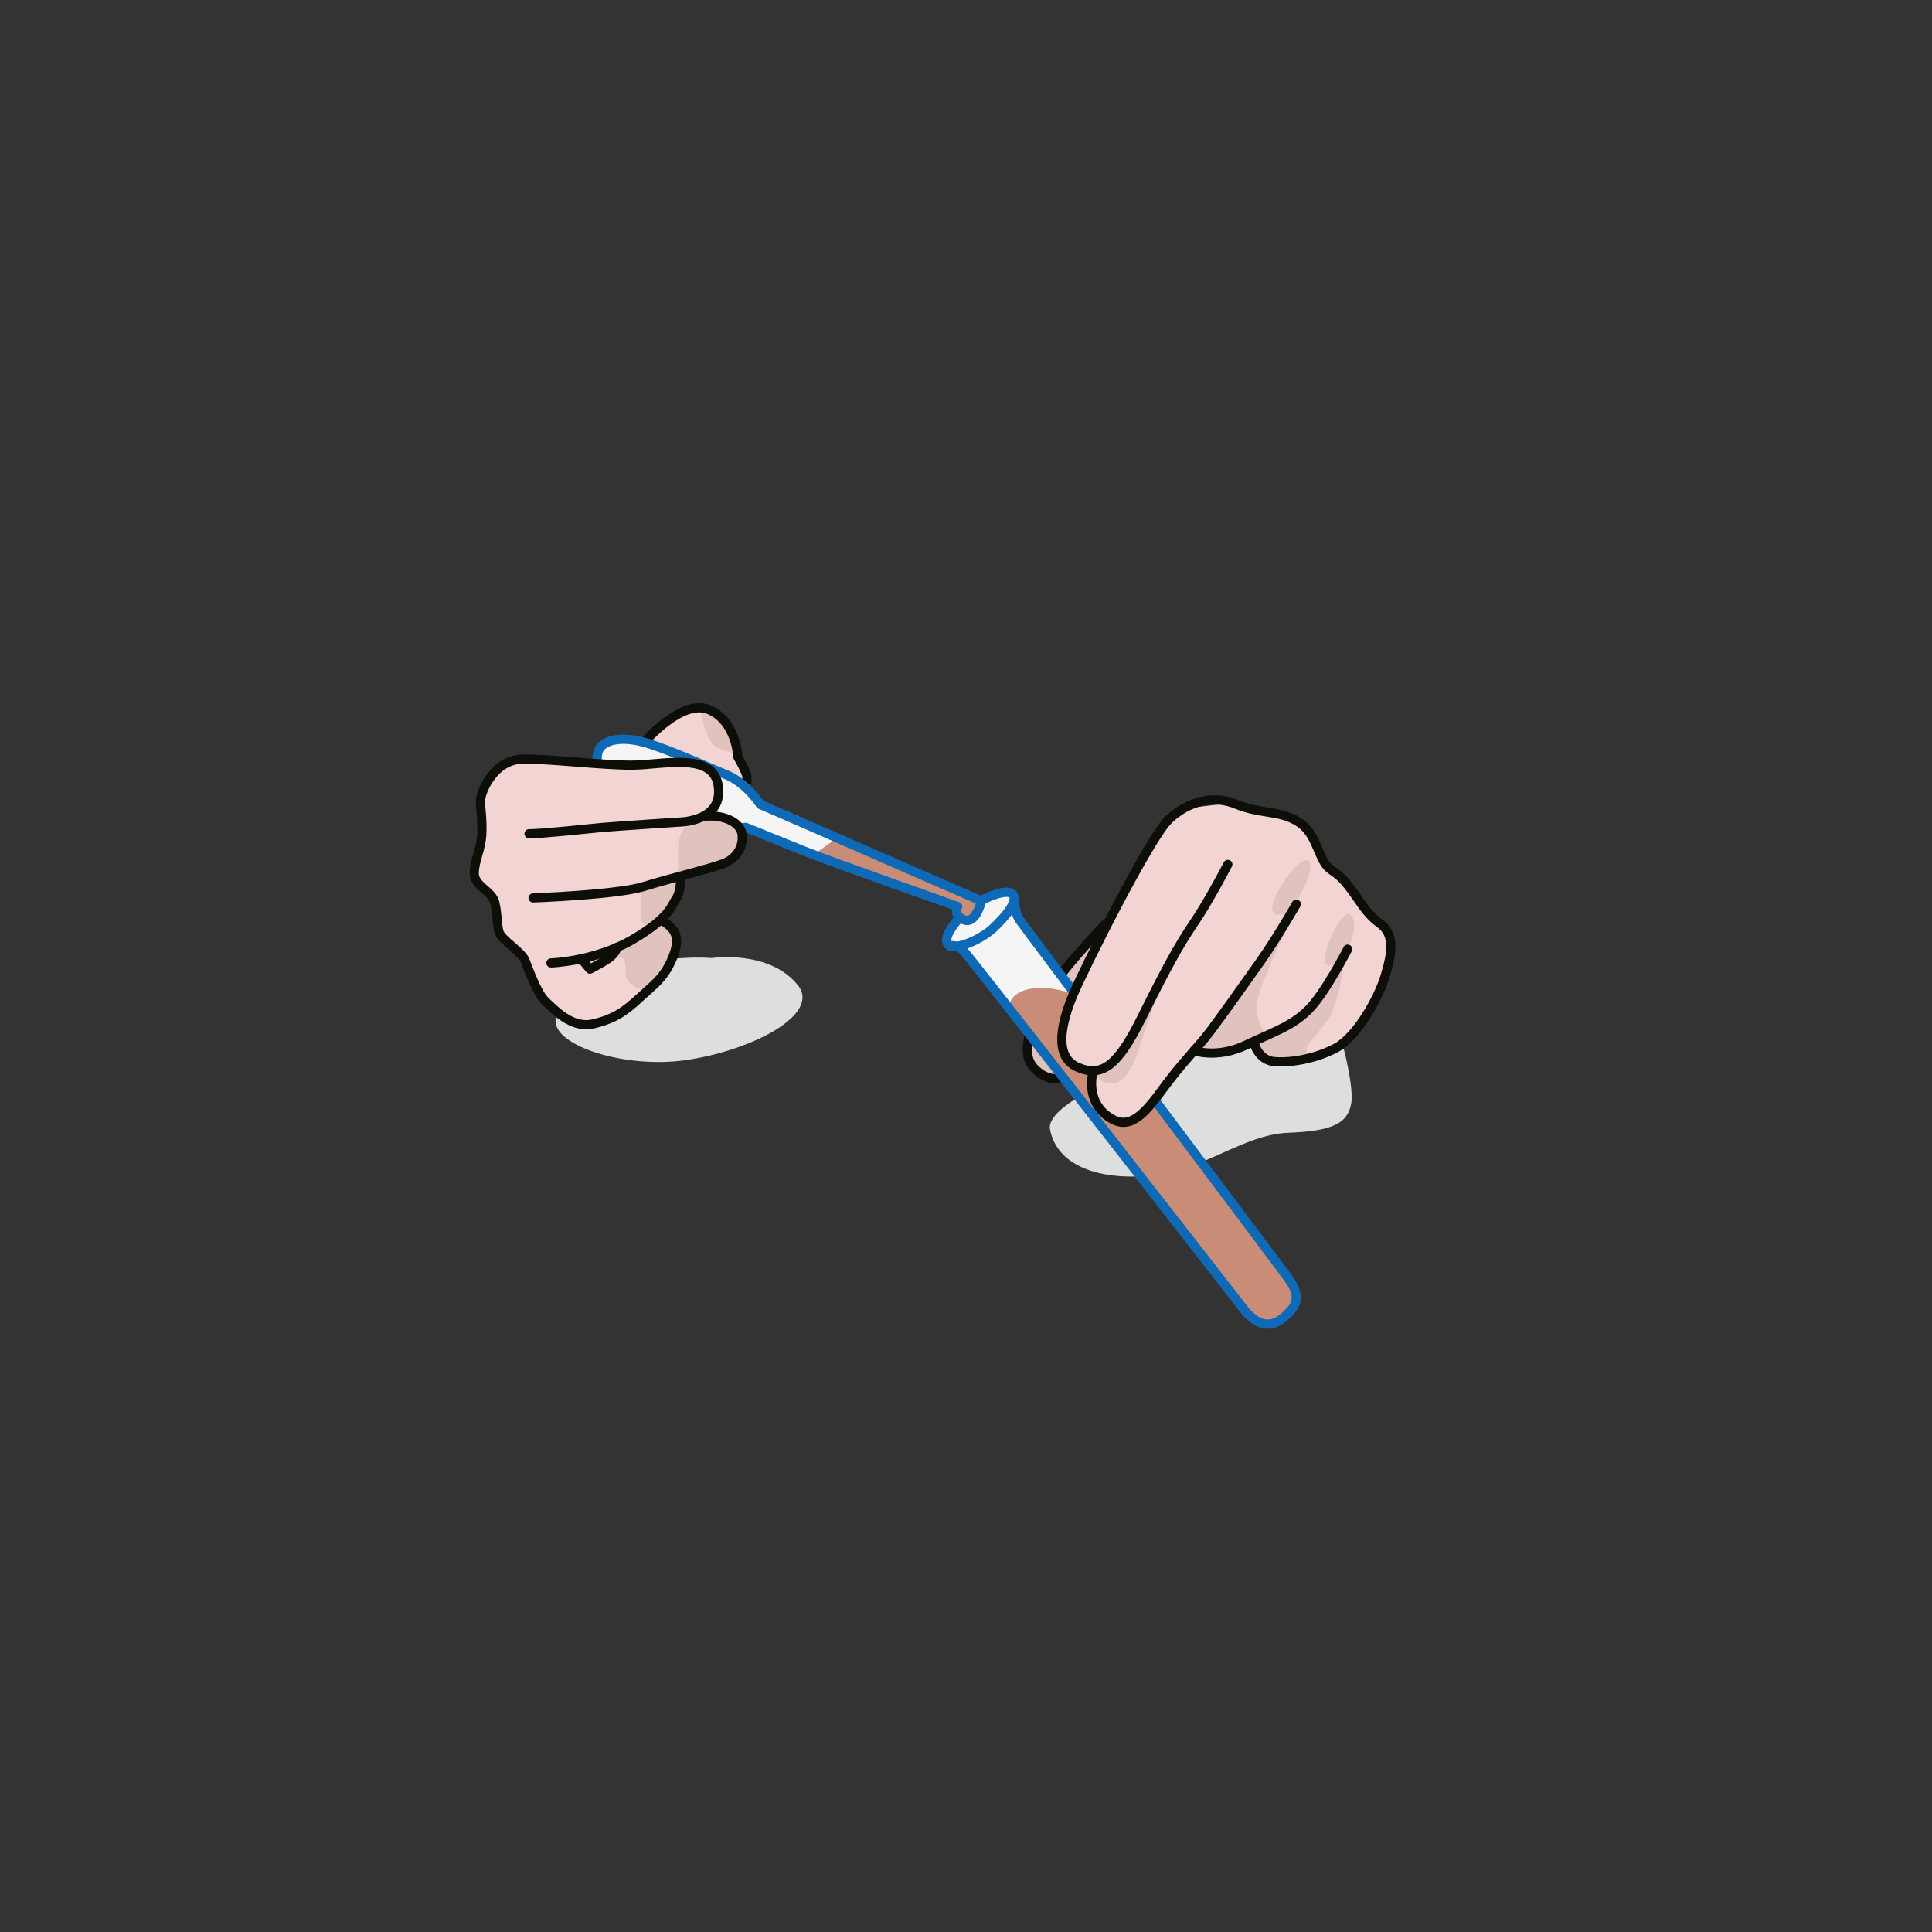
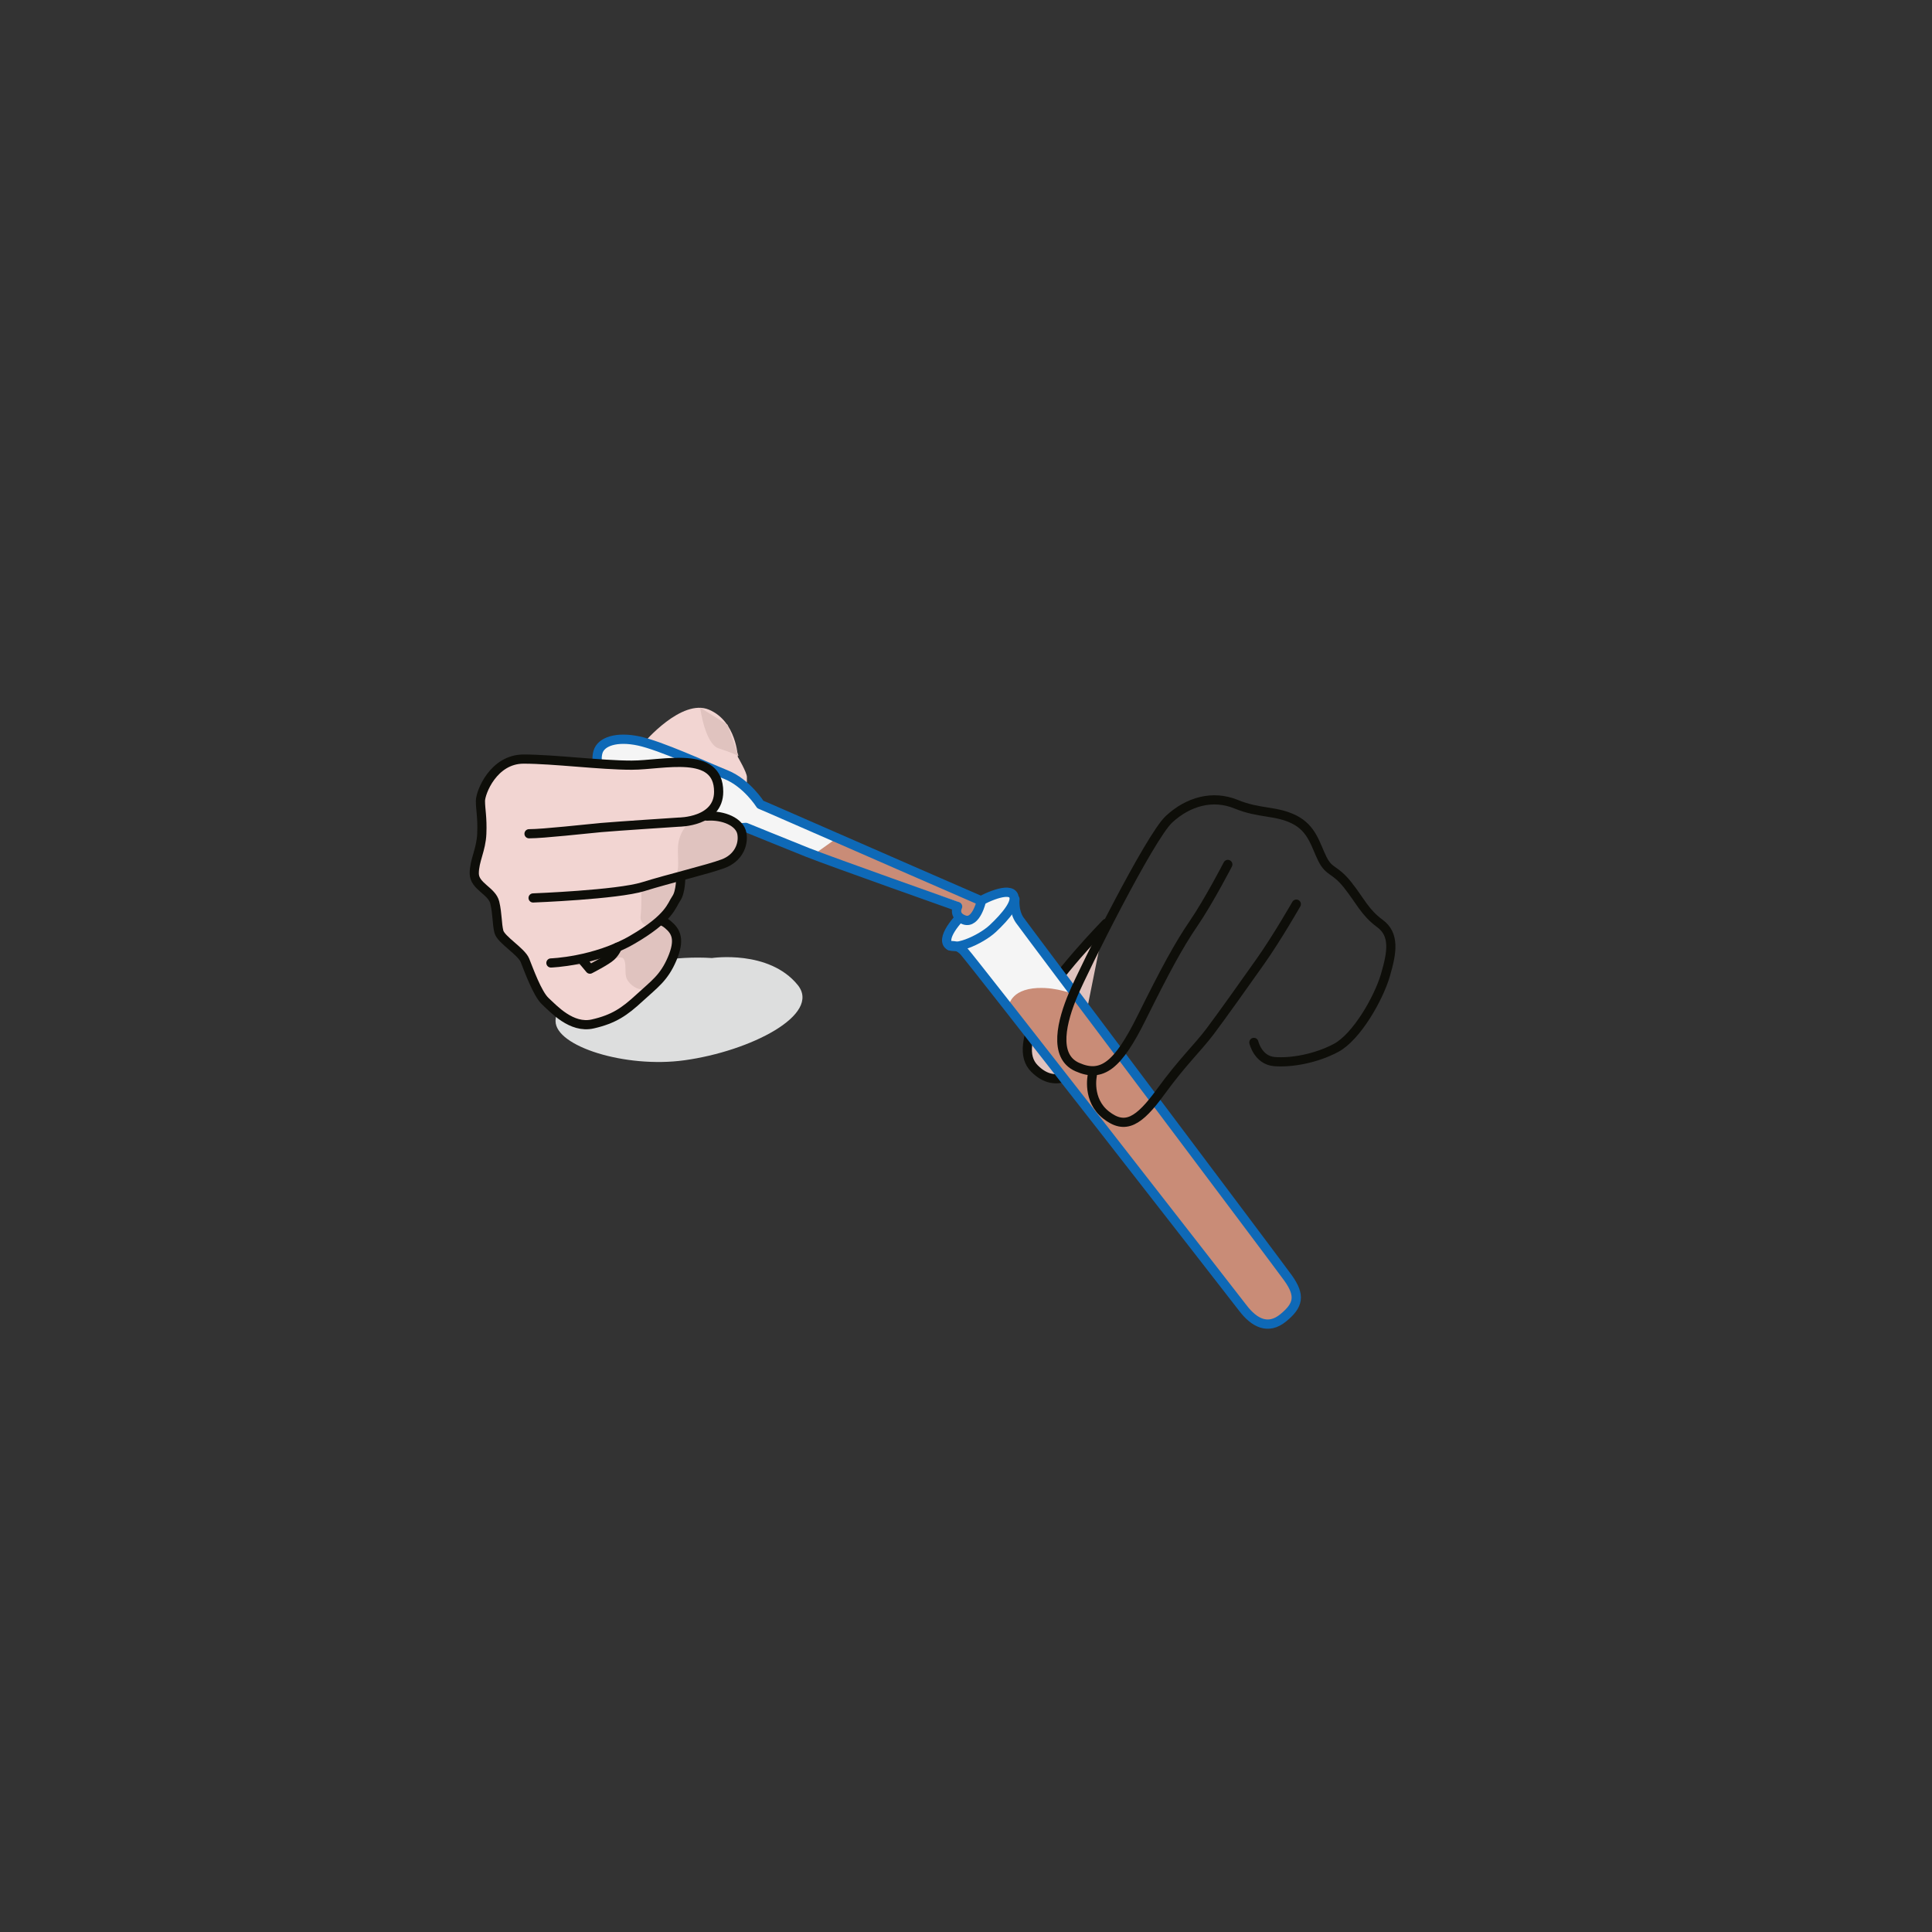
<svg xmlns="http://www.w3.org/2000/svg" id="Ebene_1" data-name="Ebene 1" viewBox="0 0 400 400">
  <rect x="0" y="0" width="400" height="400" fill="#333333" stroke="none" />
  <defs>
    <style>
      .cls-1, .cls-2, .cls-3, .cls-4, .cls-5, .cls-6 {
        fill: none;
      }

      .cls-2 {
        clip-path: url(#clippath-2);
      }

      .cls-3 {
        clip-path: url(#clippath-1);
      }

      .cls-7 {
        fill: #f5f5f5;
      }

      .cls-8 {
        fill: #f2d5d2;
      }

      .cls-9 {
        fill: #dddede;
      }

      .cls-10 {
        fill: #c98c77;
      }

      .cls-11 {
        fill: #e0c3bf;
      }

      .cls-4 {
        stroke: #0e0e09;
        stroke-width: 1.9px;
      }

      .cls-4, .cls-5 {
        stroke-linecap: round;
        stroke-linejoin: round;
      }

      .cls-5 {
        stroke: #0e69b7;
        stroke-width: 1.92px;
      }

      .cls-6 {
        clip-path: url(#clippath);
      }
    </style>
    <clipPath id="clippath">
-       <rect class="cls-1" x="97.24" y="145.58" width="191.67" height="129.52" />
-     </clipPath>
+       </clipPath>
    <clipPath id="clippath-1">
      <rect class="cls-1" x="97.24" y="145.58" width="191.67" height="129.52" />
    </clipPath>
    <clipPath id="clippath-2">
      <rect class="cls-1" x="97.24" y="145.58" width="191.67" height="129.52" />
    </clipPath>
  </defs>
  <g class="cls-6">
    <path class="cls-9" d="m267.71,213.27c-14.17.35-51.73,13.11-50.32,20.55,1.42,7.44,9.92,10.63,20.91,9.57,10.98-1.06,19.13-8.5,28.35-8.86,9.21-.35,12.4-1.93,13.11-6.1.71-4.17-2.83-16.11-2.83-16.11l-9.21.95Z" />
  </g>
  <polygon class="cls-11" points="228.14 193.64 219.35 202.28 213.4 214.68 213.4 219.36 215.52 221.77 218.88 222.72 222.47 221.91 228.14 193.64" />
  <g class="cls-3">
    <path class="cls-4" d="m228.99,191.18s-11.34,11.6-13.89,17.55c-2.55,5.95-3.39,9.99-.95,12.47,4.73,4.82,9.17,0,9.17,0" />
    <path class="cls-7" d="m266.64,264.54c-2.68-3.72-54.24-72.22-55.51-74.04-1.27-1.82-.99-4.33-.99-4.33l-.21.12c.05-.42.01-.79-.22-1.08-1.29-1.59-6.87,1.2-8.37,2.32-1.93,1.43-6.08,5.73-5.22,7.73.11.26.32.44.59.56h-.02s.02,0,.04,0c.34.14.79.17,1.31.12.46.15.99.44,1.52.99,1.43,1.48,55.48,70.88,57.8,73.91,2.32,3.03,5.19,4.58,8.34,2,3.15-2.58,3.64-4.58.96-8.3" />
    <path class="cls-10" d="m214.86,204.56c4.07-.2,7.63,1.37,7.63,1.37l44.33,58.89s3.58,5.01-1.29,8.02c-4.87,3.01-9.3-3.58-9.3-3.58l-47.38-60.84s.14-3.58,6.01-3.87" />
    <path class="cls-5" d="m201.34,187.52c-1.93,1.43-6.08,5.73-5.23,7.73s6.87-.61,9.45-3.02c2.58-2.42,5.3-5.6,4.15-7.02-1.29-1.6-6.87,1.2-8.37,2.32Z" />
    <path class="cls-5" d="m196.68,195.83s1.43-.38,2.86,1.1c1.43,1.48,55.48,70.88,57.8,73.91,2.32,3.03,5.19,4.58,8.34,2,3.15-2.58,3.64-4.58.96-8.3-2.68-3.72-54.24-72.22-55.52-74.04-1.27-1.82-.99-4.33-.99-4.33" />
  </g>
-   <polygon class="cls-8" points="288.23 195.55 286.25 191.86 279.97 184.21 273.37 177.55 269.81 170.32 262.46 167.87 253.89 166.39 245.57 167.34 238.48 174.39 231.82 187.49 223.04 204.76 220.84 211.71 219.92 217.52 222.63 220.64 224.17 220.87 225.77 221.49 225.77 226.02 228.14 230.27 232.82 232.68 237.21 230.41 240.47 225.31 246.53 217.8 254.36 217.52 260.03 214.68 260.59 218.08 266.26 220.07 275.9 218.23 284.83 208.16 288.23 195.55" />
  <g class="cls-2">
-     <path class="cls-11" d="m279.97,194.13s1.23-3.97-.64-4.82c-1.87-.85-6.69,9.78-4.42,10.49,2.27.71,3.79-3.23,4.42-4.25.64-1.02.64-1.42.64-1.42m-15.83-4.82c-2.98-.92,3.97-11.48,6.38-11.2,2.41.28-1.18,6.94-1.18,6.94,0,0-2.22,5.17-5.2,4.25m-37.42,32.53s.57,2.99,3.97,2.45c3.4-.54,5.03-6.9,6.24-10.49,1.2-3.58,4.11-11.52,4.11-11.52l-9.78,16.69-3.26,2.37-1.28.5Zm34.23-3.19l3.19,1.27,6.59-.95s-.21-.89-.21-1.74,1.28-1.98,4.11-5.67c2.83-3.68,3.76-13.61,3.76-13.61l-6.24,9.71-4.46,3.97-8.15,4.25,1.42,2.76Zm7.16-29.76s-8.5,16.44-7.94,20.13c.57,3.69,1.7,4.79,1.7,4.79l-6.45,3.5-5.46.95-2.48-1.16,12.97-17.15,7.65-11.06Z" />
    <path class="cls-4" d="m259.6,215.82s.85,3.69,4.25,3.97c3.4.28,8.5-.57,12.76-2.83,4.25-2.27,8.79-10.2,10.21-15.02,1.42-4.82,1.98-8.46-1.13-10.75-3.12-2.29-3.97-4.56-6.66-7.96-2.69-3.4-3.82-2.55-5.24-5.39-1.42-2.83-2.07-6.29-5.86-8.18-3.79-1.88-7.19-1.18-12.01-3.16-4.82-1.98-9.92-.57-13.89,3.12-3.97,3.68-17.57,30.9-19.84,36.28-2.27,5.39-4.25,12.76.85,15.02,5.1,2.27,8.4-.28,13.32-10.2,4.92-9.92,7.66-14.98,10.77-19.54,3.12-4.56,7.08-12.21,7.08-12.21" />
    <path class="cls-4" d="m226.15,222.64s-1.13,5.08,2.83,8.2c3.97,3.12,6.8,1.42,11.34-4.82,4.54-6.24,7.65-9.07,10.21-12.47,2.55-3.4,7.09-9.78,10.49-14.6,3.4-4.82,7.37-11.76,7.37-11.76" />
-     <path class="cls-4" d="m247.2,217.52s4.75,1.7,10.7-1.13c5.95-2.83,9.64-3.97,13.04-7.37,3.4-3.4,8.08-12.51,8.08-12.51" />
    <path class="cls-9" d="m147.4,198.35c-14.93-.96-32.38,5.65-32.38,13.05,0,5.24,14.47,9.8,26.67,8.12,13.68-1.88,28.46-9.45,23.46-15.6-5.97-7.34-17.75-5.57-17.75-5.57" />
    <path class="cls-8" d="m133.34,153.74s7.79-9.21,13.47-6.8c5.67,2.41,5.95,9.78,5.95,9.78,0,0,1.88,3.2,1.88,4.15v.95l-.16.95-7.24-3.79-13.89-5.24Z" />
    <path class="cls-11" d="m144.96,146.51s.99,7.51,3.83,8.43c2.83.92,4.11,1.56,4.11,1.56l-2.27-6.45-5.67-3.54Z" />
-     <path class="cls-4" d="m133.34,153.74s7.79-9.21,13.47-6.8c5.67,2.41,5.95,9.78,5.95,9.78,0,0,1.88,3.2,1.88,4.15v.95" />
    <path class="cls-7" d="m203.17,186.52s-26.87-11.7-35.18-15.36c-8.3-3.65-10.57-4.6-10.57-4.6,0,0-2.78-4.43-7.11-6.18-4.2-1.7-13.54-6-18.07-6.97-4.53-.96-7.78.08-8.43,2.27-.65,2.19.28,5.7,4.84,8.01,4.56,2.31,14.85,5.93,18.12,7.04,3.1,1.05,7.64.58,7.64.58,0,0,8.99,3.66,12.8,5.18,4.74,1.89,20.86,7.26,28.16,9.66,7.31,2.4,3.12.47,3.12.47,0,0-1.27,3,1.17,3.85,2.45.84,3.52-3.95,3.52-3.95" />
    <path class="cls-10" d="m168.96,176.58l3.97-2.83,30.28,12.97s-2.08,4.16-3.53,3.53c-1.45-.64-1.47-3.56-1.47-3.56l-29.25-10.11Z" />
    <path class="cls-5" d="m203.17,186.52s-26.87-11.7-35.18-15.36c-8.3-3.65-10.57-4.6-10.57-4.6,0,0-2.78-4.43-7.11-6.18-4.2-1.7-13.54-6-18.07-6.97-4.53-.96-7.78.08-8.43,2.27-.65,2.19.28,5.7,4.84,8.01,4.56,2.31,14.85,5.93,18.12,7.04,3.1,1.05,7.64.58,7.64.58,0,0,8.99,3.66,12.8,5.18,4.74,1.89,31.05,11.2,31.05,11.2,0,0-1.04,1.93,1.41,2.78,2.45.84,3.52-3.95,3.52-3.95Z" />
    <path class="cls-8" d="m136.86,190.6c.41.13.9.38,1.44.84,1.7,1.42,2.55,3.11.85,7.09-1.7,3.97-3.68,5.24-6.76,8.08s-5.29,4.39-9.68,5.39c-4.39.99-8.08-3.12-9.78-4.68-1.7-1.56-3.5-6.66-4.25-8.5-.75-1.84-4.96-4.26-5.39-5.92-.42-1.67-.28-3.57-.85-6.02-.57-2.45-4.25-3.36-4.25-6.05s1.42-4.84,1.56-8.22c.14-3.38-.28-5.02-.28-6.78s2.69-8.67,8.93-8.67,15.87,1.26,22.39,1.26,18-3.21,18,5.5c0,1.84-.71,3.15-1.7,4.07l2.65.94,4.11,3.54-.38,3.12-2.98,2.98-9.54,2.55v2.55l-2.65,5.07-1.44,1.89Z" />
    <path class="cls-11" d="m132.77,183.92s.1,3.97-.14,5.74c-.24,1.77,1.84,2.76,3.26,1.63,1.42-1.13,4.68-6.66,4.68-6.66l1.11-3.78s6.46-1.36,7.4-1.9c.94-.54,4-3.09,4-3.09l.45-3.12-1.13-2.44-4.93-1.19s-2.44.34-3.77.68c-1.33.34-3.15,2.67-3.32,5.39-.17,2.72.57,5.73-1.02,6.46-1.59.74-6.58,2.27-6.58,2.27" />
    <path class="cls-11" d="m115.97,199.37s7.02,1.56,10.84-.57c3.83-2.13,2.13,2.27,2.98,3.9.85,1.63,3.12,2.96,5.24,1.63,2.13-1.33,4.96-8.29,4.96-8.29l-.43-3.83-2.48-2.55-4.11,3.97-10.31,4.25-6.7,1.49Z" />
    <path class="cls-4" d="m110.37,185.91s17.43-.66,22.82-2.34c5.39-1.68,13.52-3.61,16.54-4.75,3.02-1.13,4.29-3.83,3.87-6.24-.42-2.41-3.83-3.85-7.23-3.61" />
    <path class="cls-4" d="m120.72,198.95l1.42,1.7s3.46-1.77,4.39-2.65,1.3-1.9,1.3-1.9" />
    <path class="cls-4" d="m114.06,199.37s9.07-.29,16.87-4.82c7.79-4.53,8.08-7.09,9.07-8.5.99-1.41.94-4.53.94-4.53" />
    <path class="cls-4" d="m136.86,190.6c.41.13.9.38,1.44.84,1.7,1.42,2.55,3.11.85,7.09-1.7,3.97-3.68,5.24-6.76,8.08s-5.29,4.39-9.68,5.39c-4.39.99-8.08-3.12-9.78-4.68-1.7-1.56-3.5-6.66-4.25-8.5-.75-1.84-4.96-4.26-5.39-5.92-.42-1.67-.28-3.57-.85-6.02-.57-2.45-4.25-3.36-4.25-6.05s1.42-4.84,1.56-8.22c.14-3.38-.28-5.02-.28-6.78s2.69-8.67,8.93-8.67,15.87,1.26,22.39,1.26,18-3.21,18,5.5c0,6.29-8.22,6.29-8.22,6.29,0,0-13.04.85-16.16,1.13-3.12.28-11.9,1.28-14.88,1.28" />
  </g>
</svg>